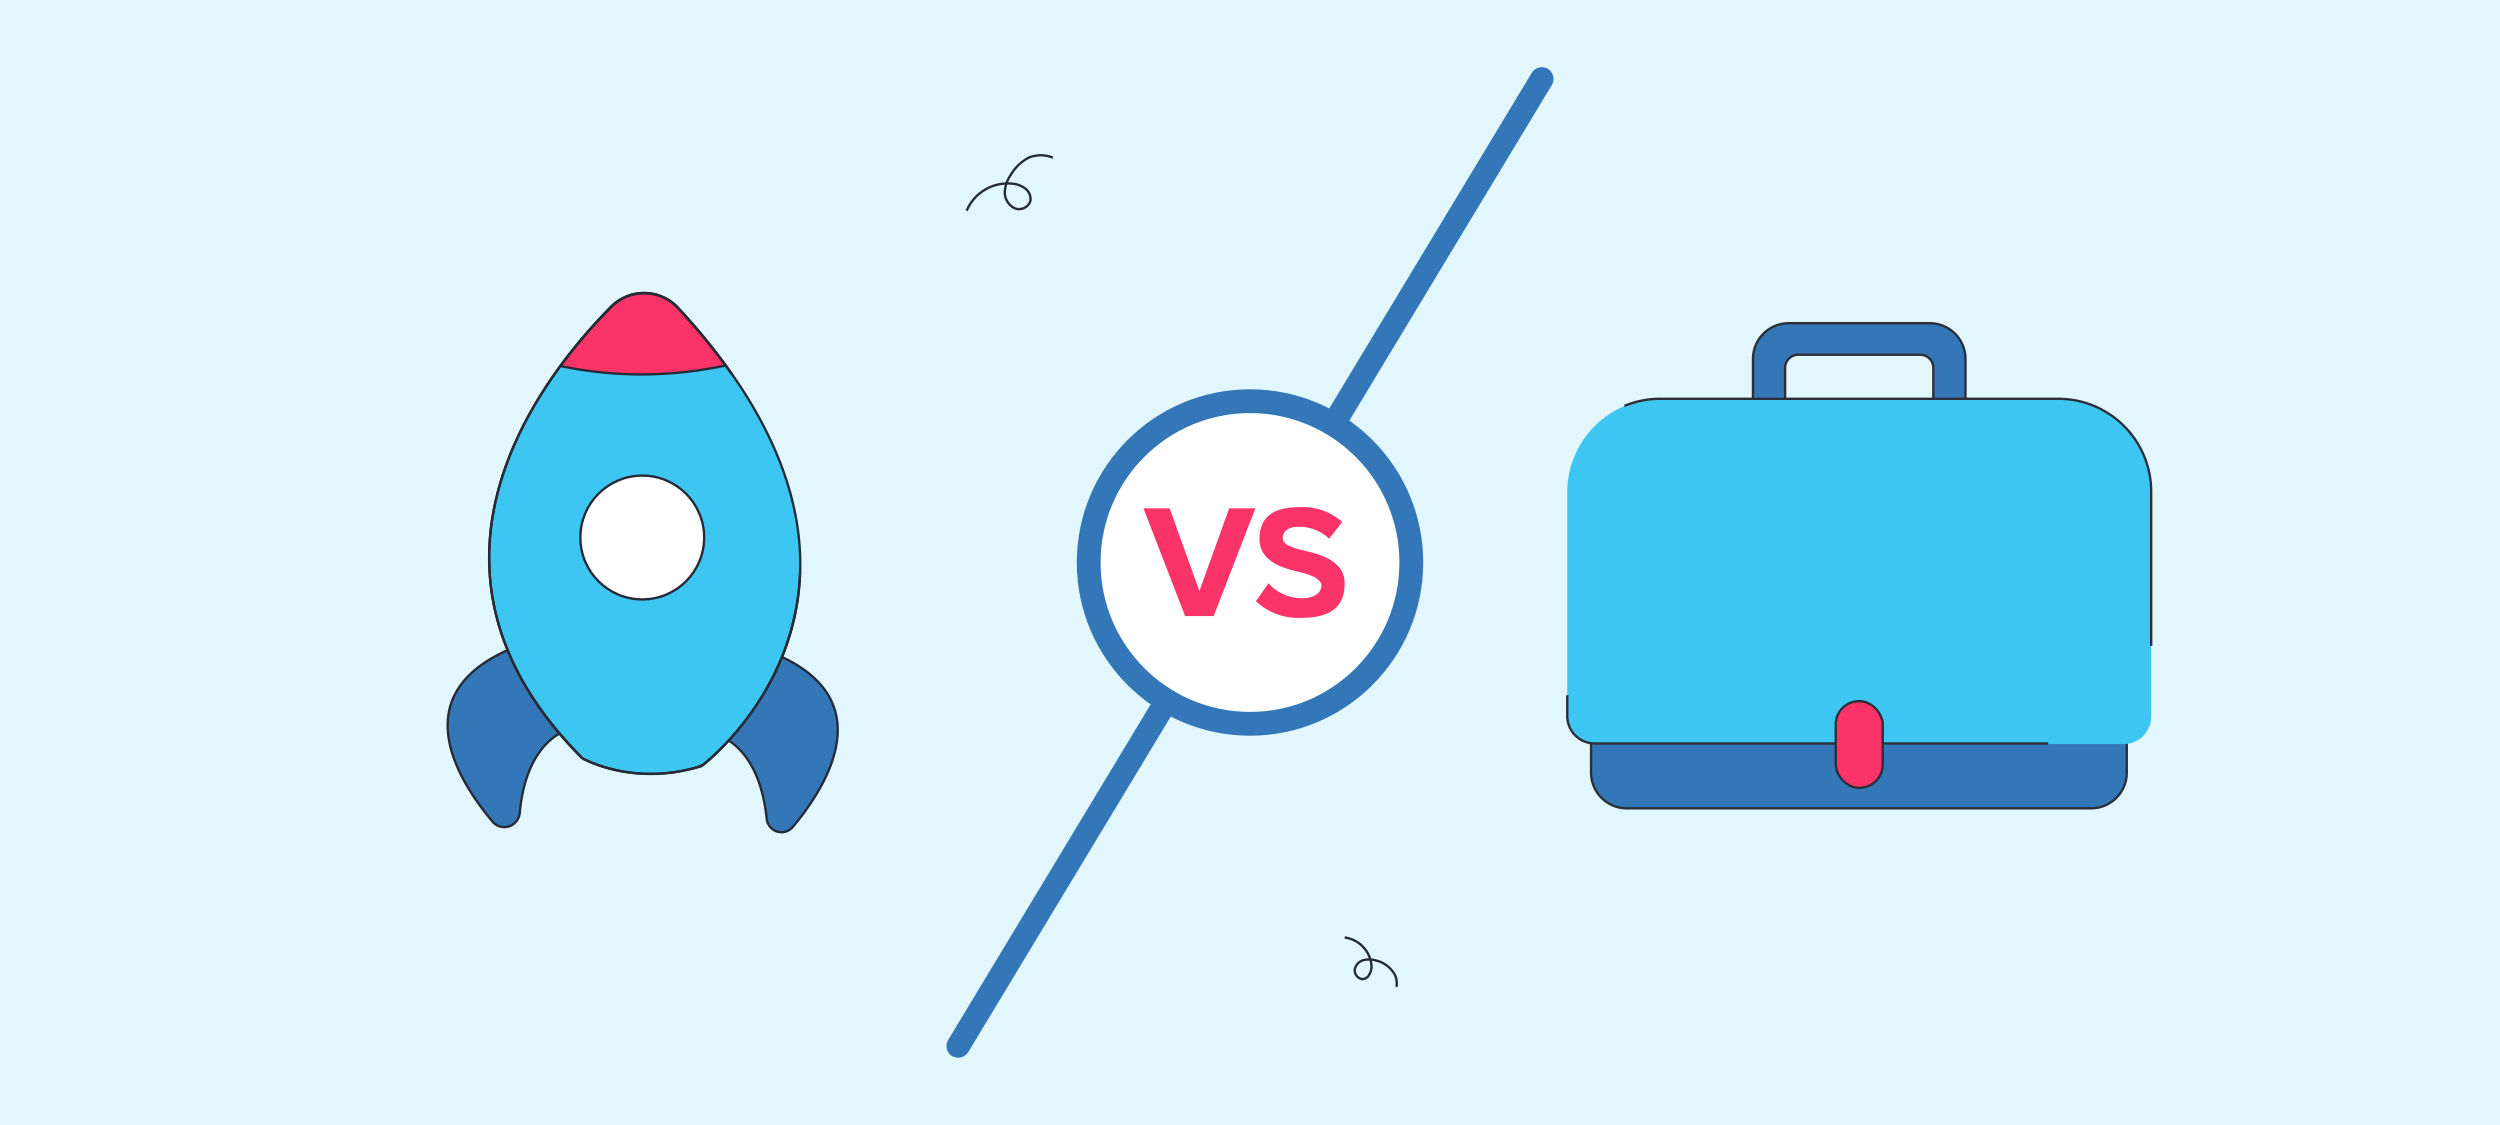
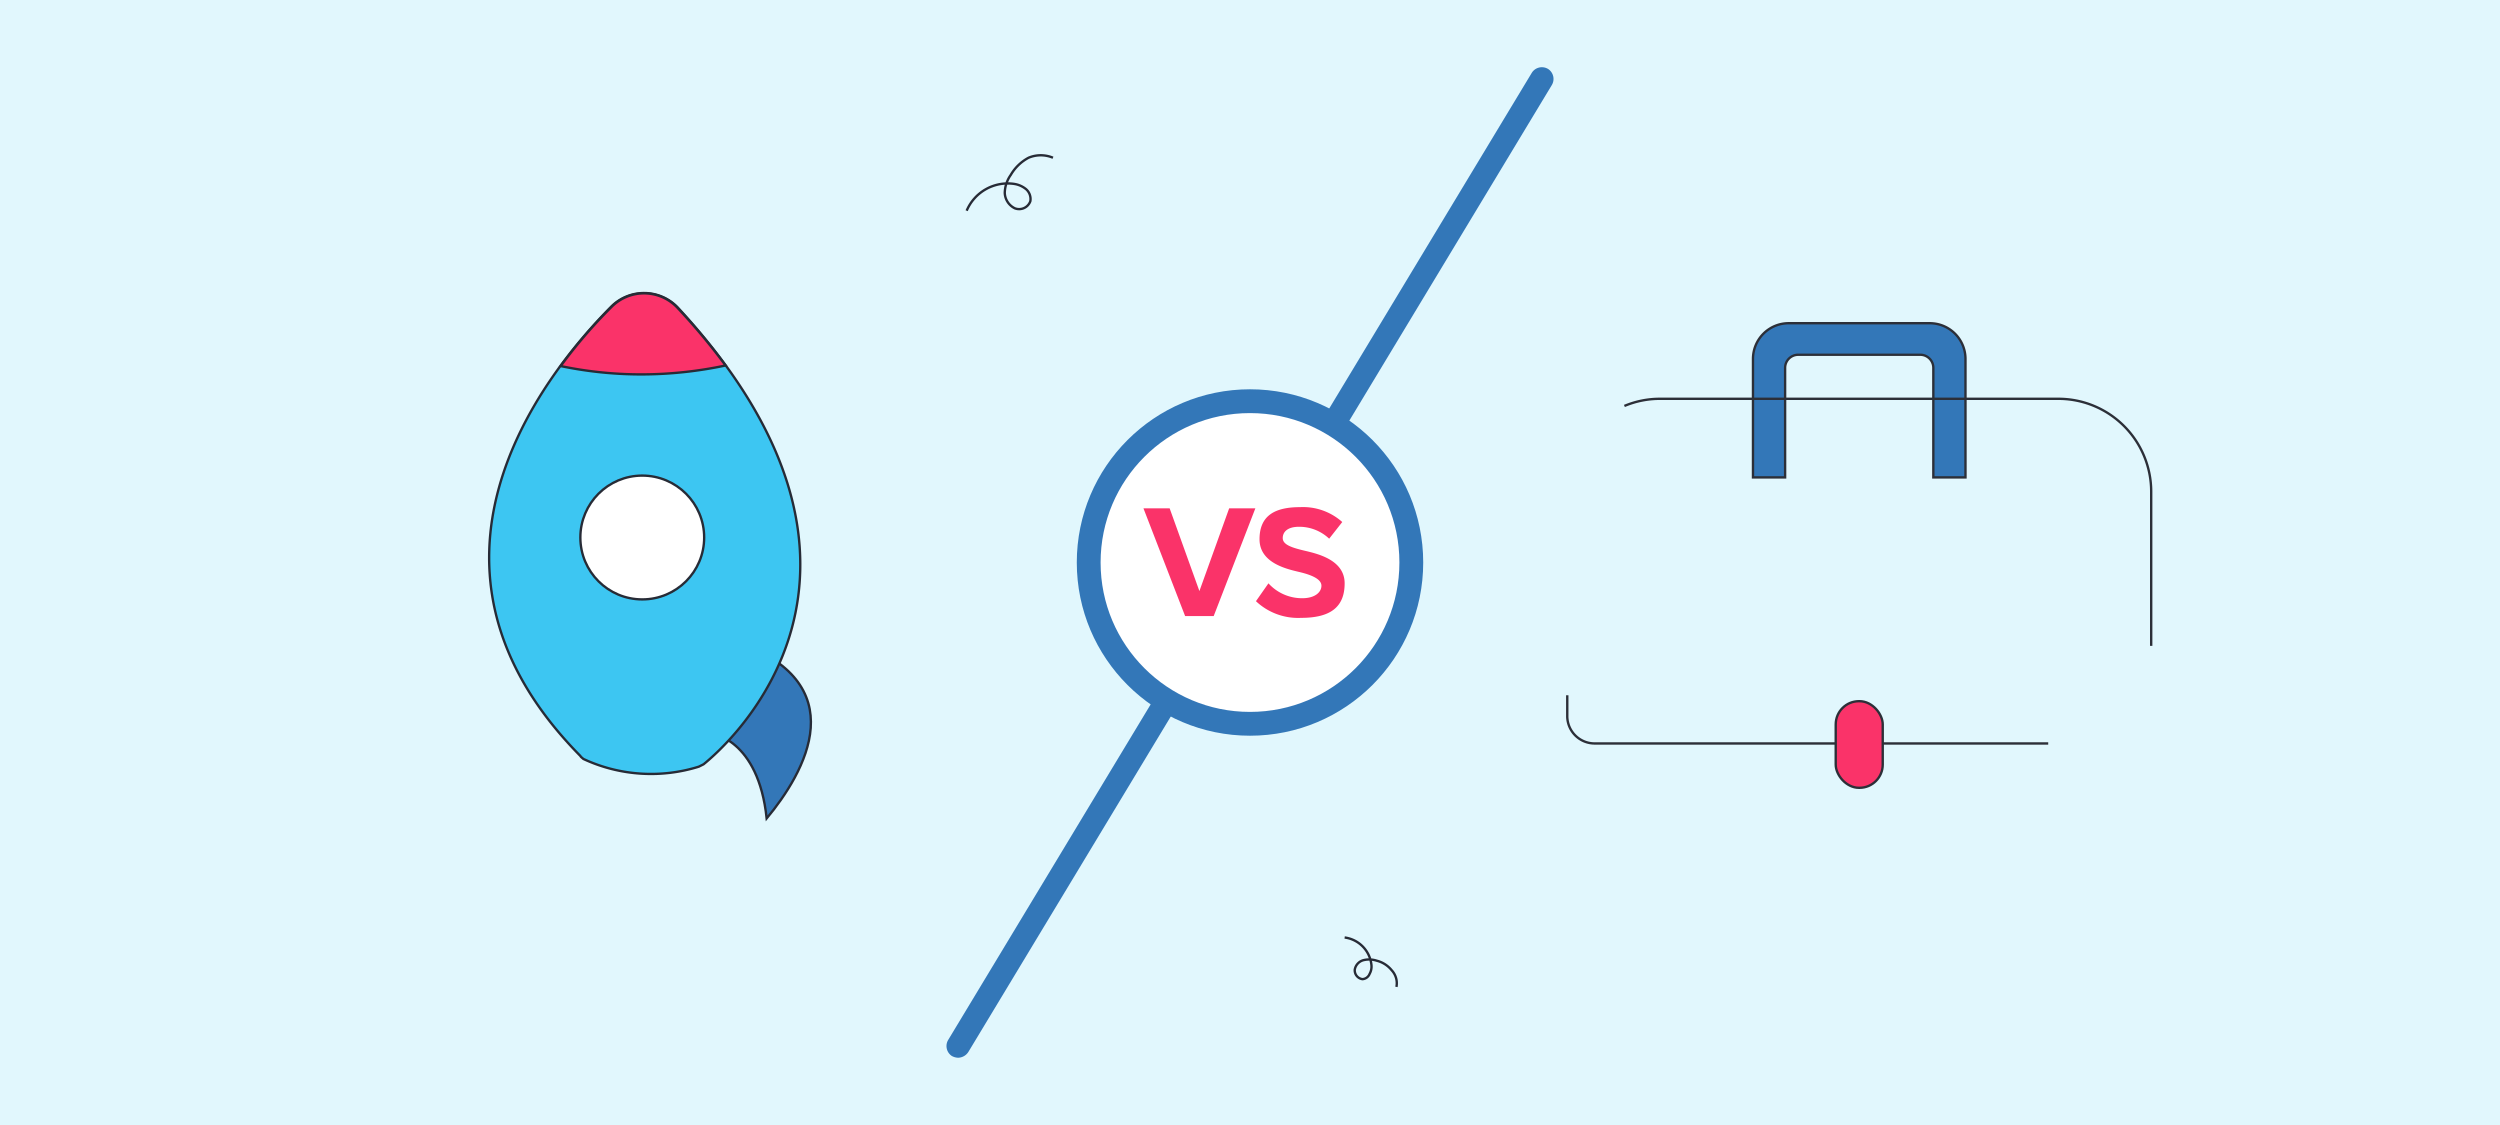
<svg xmlns="http://www.w3.org/2000/svg" id="Capa_1" data-name="Capa 1" viewBox="0 0 420 189">
  <defs>
    <style>.cls-1{fill:#e1f7fd;}.cls-2,.cls-5{fill:none;}.cls-10,.cls-2,.cls-7,.cls-8,.cls-9{stroke:#272b36;}.cls-10,.cls-12,.cls-2,.cls-3,.cls-5,.cls-6,.cls-7,.cls-8,.cls-9{stroke-miterlimit:10;}.cls-10,.cls-2,.cls-3,.cls-5,.cls-6,.cls-7,.cls-8,.cls-9{stroke-width:0.4px;}.cls-11,.cls-3,.cls-7{fill:#3377b8;}.cls-3,.cls-5,.cls-6{stroke:#2c2f38;}.cls-4,.cls-8{fill:#3dc6f2;}.cls-10,.cls-13,.cls-6{fill:#fa3369;}.cls-12,.cls-9{fill:#fff;}.cls-12{stroke:#3377b8;stroke-width:4px;}</style>
  </defs>
  <rect class="cls-1" width="420" height="189" />
  <path class="cls-2" d="M162.4,35.4a7.5,7.5,0,0,1,8-4.5,4.1,4.1,0,0,1,2,.9,2.2,2.2,0,0,1,.7,2,2,2,0,0,1-2.6,1.2,3,3,0,0,1-1.7-2.6,5.4,5.4,0,0,1,1-3,7.6,7.6,0,0,1,3-2.9,5.3,5.3,0,0,1,4.1,0" />
  <path class="cls-2" d="M225.9,157.5a5.2,5.2,0,0,1,4.5,4.6,2.5,2.5,0,0,1-.3,1.5,1.4,1.4,0,0,1-1.2.9,1.5,1.5,0,0,1-1.3-1.6,2,2,0,0,1,1.5-1.6,4.1,4.1,0,0,1,2.2.1,4.7,4.7,0,0,1,2.5,1.6,3.2,3.2,0,0,1,.8,2.8" />
  <path class="cls-3" d="M294.5,60.3V80.2h5.4V61.8a2.2,2.2,0,0,1,2.2-2.2h20.6a2.2,2.2,0,0,1,2.1,2.2V80.2h5.4V60.3a6,6,0,0,0-6-6H300.5A6,6,0,0,0,294.5,60.3Z" />
-   <path class="cls-3" d="M267.4,74.5h89.9a0,0,0,0,1,0,0v55.3a6,6,0,0,1-6,6h-78a6,6,0,0,1-6-6V74.5A0,0,0,0,1,267.4,74.5Z" />
-   <path class="cls-4" d="M279,67h66.7a15.7,15.7,0,0,1,15.7,15.7v37.7a4.6,4.6,0,0,1-4.6,4.6H267.9a4.6,4.6,0,0,1-4.6-4.6V82.6A15.7,15.7,0,0,1,279,67Z" />
  <path class="cls-5" d="M344.1,124.9H267.9a4.6,4.6,0,0,1-4.6-4.5v-3.6" />
  <path class="cls-5" d="M272.9,68.2A15.4,15.4,0,0,1,279,67h66.7a15.6,15.6,0,0,1,15.7,15.6v25.9" />
  <rect class="cls-6" x="308.4" y="117.8" width="7.9" height="14.55" rx="3.9" />
-   <path class="cls-7" d="M96.4,122.3s-7.9,1-9.1,14.4a2.6,2.6,0,0,1-4.5,1.4c-6.4-7.6-15.6-22.8,5.6-30.1l1.1,9.2Z" />
-   <path class="cls-7" d="M119.5,123.2s7.9.9,9.3,14.3a2.5,2.5,0,0,0,4.5,1.3c6.3-7.6,15.4-22.9-5.9-30l-1.1,9.3Z" />
+   <path class="cls-7" d="M119.5,123.2s7.9.9,9.3,14.3c6.3-7.6,15.4-22.9-5.9-30l-1.1,9.3Z" />
  <path class="cls-8" d="M102.7,51.5C90.6,63.7,66.2,95.3,97.5,127c.1.2.3.3.5.5a26.9,26.9,0,0,0,19.4,1.3l.8-.4c4.1-3.3,36.9-32.2-4.3-76.7A7.8,7.8,0,0,0,102.7,51.5Z" />
-   <path class="cls-2" d="M122.9,62.8a104.5,104.5,0,0,0-9-11.1,7.8,7.8,0,0,0-11.2-.2c-12.1,12.2-36.6,43.9-5,75.8,0,0,8.2,5,20.2,1.4,0,0,15.8-11.9,16.5-32.6" />
  <circle class="cls-9" cx="107.9" cy="90.3" r="10.4" />
  <path class="cls-10" d="M94.2,61.5a66.2,66.2,0,0,0,13.7,1.4,68.3,68.3,0,0,0,14-1.5,106.9,106.9,0,0,0-8-9.6,7.7,7.7,0,0,0-11.2-.2A83.8,83.8,0,0,0,94.2,61.5Z" />
  <path class="cls-11" d="M161,177.7a2.3,2.3,0,0,1-1.1-.3,2,2,0,0,1-.6-2.7l98-162.4a2,2,0,0,1,2.8-.7,2,2,0,0,1,.6,2.7l-98,162.4A2.1,2.1,0,0,1,161,177.7Z" />
  <circle class="cls-12" cx="210" cy="94.5" r="27.1" />
  <path class="cls-13" d="M192.1,85.4h4.4l5,13.9,5-13.9h4.4l-7,18.1h-4.8Z" />
  <path class="cls-13" d="M213.1,98a7.6,7.6,0,0,0,5.7,2.5c2.1,0,3.2-1,3.2-2.1s-1.6-1.8-3.7-2.3-6.7-1.5-6.7-5.5,2.6-5.4,6.8-5.4a9.9,9.9,0,0,1,7.1,2.5l-2.2,2.8a7.3,7.3,0,0,0-5.1-2c-1.8,0-2.7.8-2.7,1.9s1.5,1.6,3.6,2.1,6.8,1.5,6.8,5.5-2.4,5.8-7.3,5.8A10.3,10.3,0,0,1,211,101Z" />
</svg>